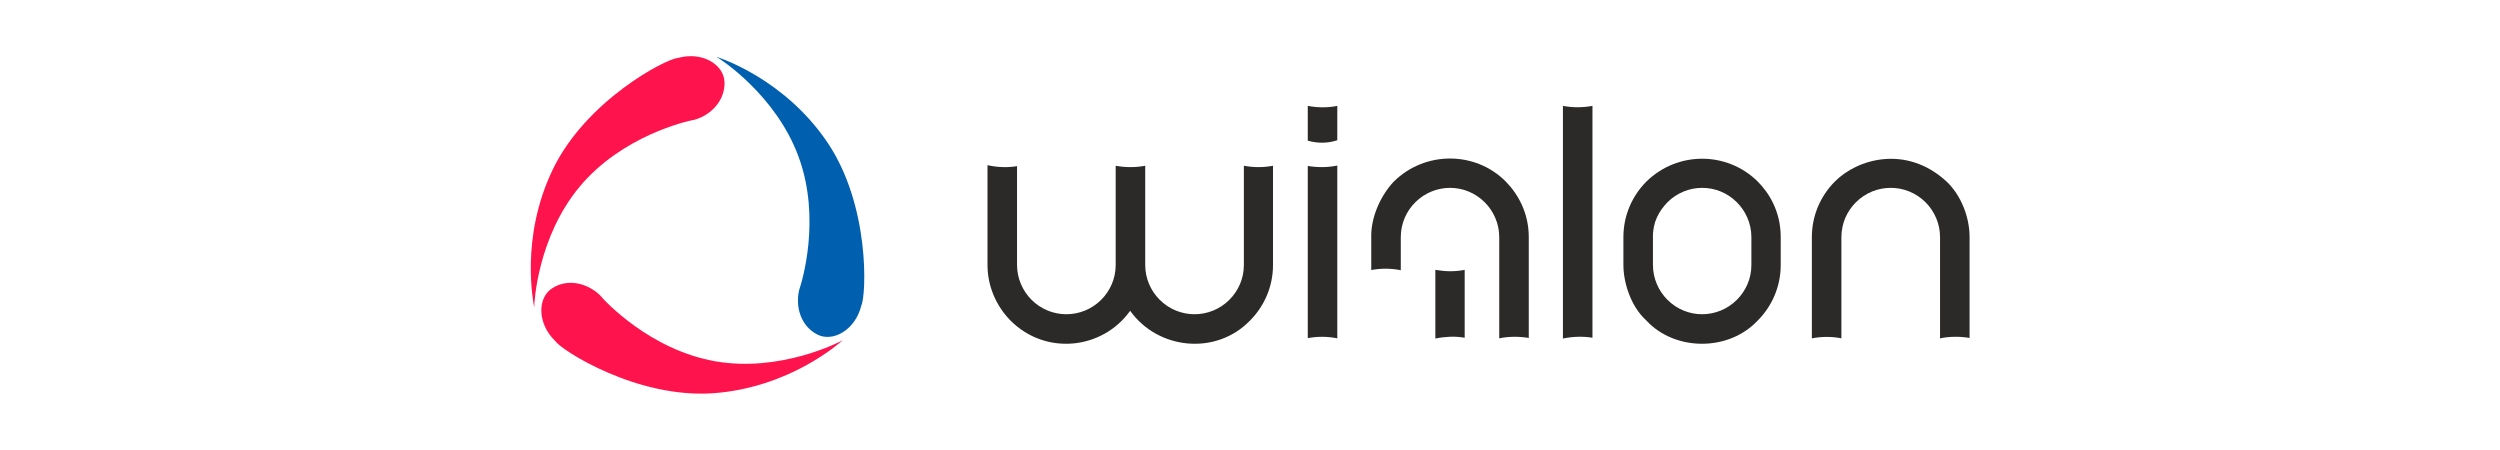
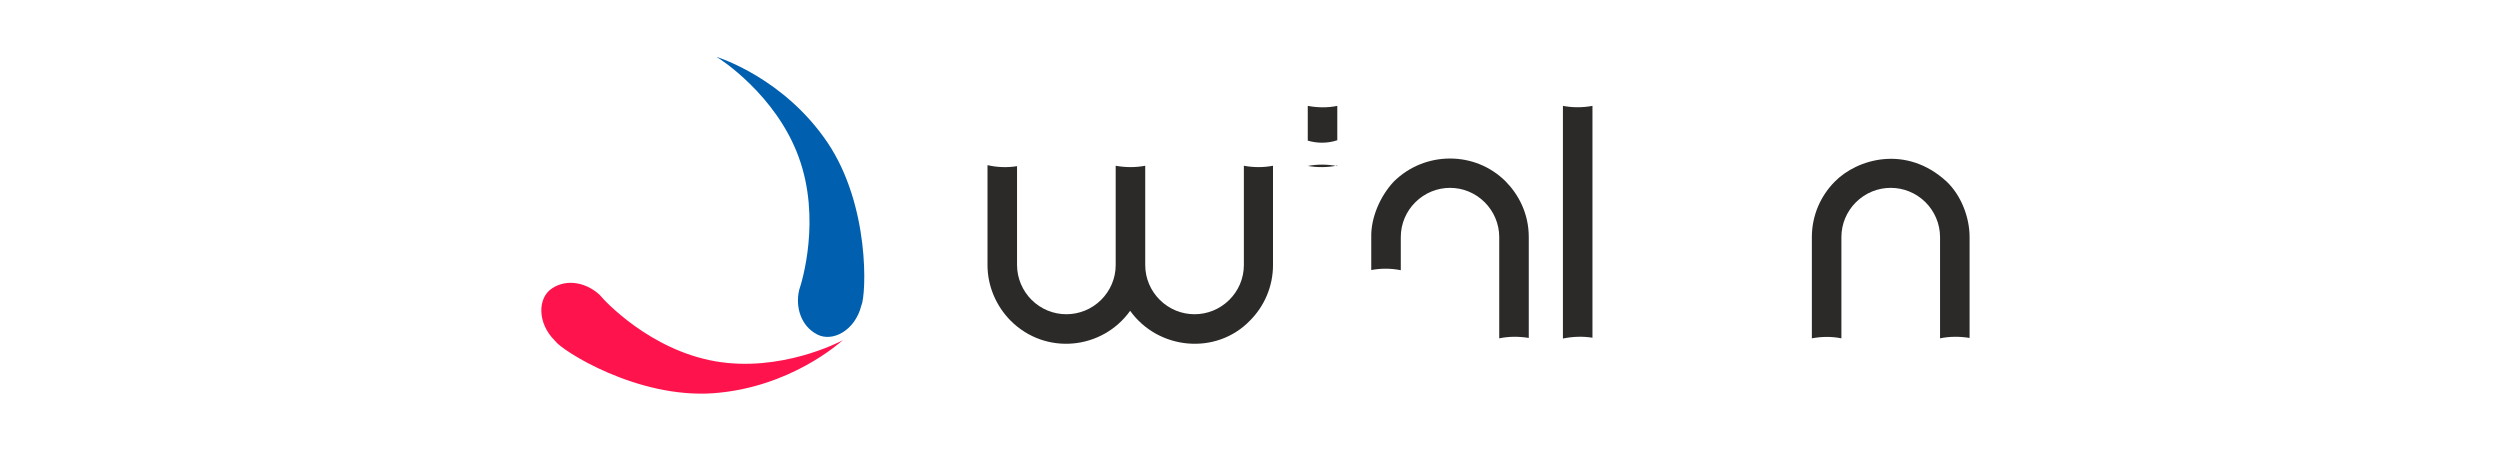
<svg xmlns="http://www.w3.org/2000/svg" version="1.1" id="Слой_1" x="0px" y="0px" viewBox="0 0 124.43 22.38" style="enable-background:new 0 0 124.43 22.38;" xml:space="preserve">
  <style type="text/css">
	.st0{fill:#005FAF;}
	.st1{fill:#FF134D;}
	.st2{fill:#201600;}
	.st3{fill:#2B2A29;}
</style>
  <g>
    <g>
      <path class="st0" d="M41.17,7.07c-2.14-3.15-5.32-4.18-5.51-4.24c0.17,0.09,2.96,1.89,4.09,4.98c1.13,3.08,0.16,6.24,0.03,6.61    c-0.21,0.86,0.09,1.82,0.9,2.23c0.76,0.39,1.88-0.2,2.19-1.44C43.12,14.67,43.31,10.22,41.17,7.07z" />
-       <path class="st1" d="M27.52,8.42c-1.66,3.43-0.96,6.69-0.93,6.89c-0.01-0.2,0.16-3.51,2.27-6.03c2.11-2.52,5.33-3.26,5.71-3.32    c0.85-0.24,1.53-0.99,1.49-1.89c-0.04-0.86-1.11-1.53-2.34-1.18C33.14,2.93,29.18,4.99,27.52,8.42z" />
      <path class="st1" d="M35.52,19.57c3.8-0.28,6.28-2.51,6.43-2.64c-0.17,0.1-3.12,1.62-6.36,1.05c-3.23-0.57-5.49-2.99-5.73-3.29    c-0.64-0.61-1.62-0.84-2.38-0.34c-0.72,0.46-0.76,1.73,0.15,2.62C27.96,17.45,31.72,19.85,35.52,19.57z" />
-       <path class="st2" d="M41.83,15.99C41.83,15.99,41.83,15.99,41.83,15.99C41.83,16,41.83,15.99,41.83,15.99z" />
    </g>
    <g>
      <g>
        <g>
          <path class="st3" d="M77.79,5.27v11.58c0.48-0.1,0.98-0.12,1.47-0.04V5.27C78.77,5.36,78.27,5.36,77.79,5.27z" />
        </g>
        <g>
          <path class="st3" d="M72.17,7.89c-1.02,0-2.04,0.39-2.81,1.16c-0.67,0.72-1.13,1.79-1.11,2.74v1.65      c0.49-0.09,0.98-0.09,1.47,0.01V11.8c0-0.68,0.28-1.29,0.72-1.73c0.48-0.48,1.11-0.72,1.73-0.72c0.63,0,1.25,0.24,1.73,0.72      c0.44,0.44,0.72,1.06,0.72,1.73v5.04c0.48-0.1,0.98-0.1,1.47-0.02V11.8c0-1.19-0.52-2.13-1.15-2.77      C74.18,8.27,73.18,7.89,72.17,7.89z" />
        </g>
        <g>
          <path class="st3" d="M91.33,9.03c-0.71,0.71-1.15,1.69-1.15,2.77v5.04c0.48-0.09,0.98-0.1,1.47,0V11.8      c0-0.68,0.28-1.29,0.72-1.73c0.96-0.96,2.51-0.96,3.47,0c0.44,0.44,0.72,1.06,0.72,1.73v5.04c0.48-0.1,0.98-0.1,1.47-0.02V11.8      c0-0.99-0.42-2.08-1.15-2.77C94.87,7.19,92.44,7.91,91.33,9.03z" />
        </g>
        <g>
-           <path class="st3" d="M65.09,8.26v8.57c0.48-0.09,0.98-0.09,1.47,0.01V8.24C66.07,8.34,65.57,8.34,65.09,8.26z" />
+           <path class="st3" d="M65.09,8.26c0.48-0.09,0.98-0.09,1.47,0.01V8.24C66.07,8.34,65.57,8.34,65.09,8.26z" />
        </g>
        <g>
          <path class="st3" d="M61.91,8.25v4.94c0,0.68-0.28,1.29-0.72,1.73c-0.96,0.96-2.51,0.96-3.47,0C57.28,14.48,57,13.87,57,13.19      V8.25c-0.48,0.09-0.98,0.09-1.47,0v4.94c0,0.68-0.28,1.29-0.72,1.73c-0.96,0.96-2.51,0.96-3.47,0      c-0.44-0.44-0.72-1.06-0.72-1.73V8.27c-0.49,0.08-0.99,0.06-1.47-0.05v4.97c0,1.04,0.42,2.03,1.15,2.77      c1.74,1.74,4.56,1.45,5.95-0.49c1.39,1.94,4.27,2.23,5.96,0.49c0.71-0.71,1.15-1.69,1.15-2.77V8.25      C62.89,8.34,62.39,8.34,61.91,8.25z" />
        </g>
        <g>
-           <path class="st3" d="M71.44,13.43v3.42c0.24-0.05,0.49-0.08,0.73-0.09c0.25-0.01,0.49,0.01,0.73,0.05v-3.38      c-0.24,0.05-0.49,0.07-0.73,0.07S71.68,13.47,71.44,13.43z" />
-         </g>
+           </g>
        <g>
          <path class="st3" d="M65.09,5.27v1.73c0.48,0.14,0.99,0.14,1.47-0.02V5.27C66.07,5.37,65.57,5.36,65.09,5.27z" />
        </g>
        <g>
          <g>
-             <path class="st3" d="M84.72,7.9c-0.99,0-1.99,0.37-2.77,1.13c-0.71,0.71-1.15,1.69-1.15,2.77v1.39c0,0.85,0.35,2.05,1.15,2.77       c0.69,0.75,1.72,1.15,2.76,1.15c1.01,0,2.03-0.37,2.77-1.15c0.71-0.71,1.15-1.69,1.15-2.77V11.8c0-1.31-0.61-2.23-1.15-2.77       C86.72,8.28,85.72,7.9,84.72,7.9z M87.17,13.19c0,0.68-0.28,1.29-0.72,1.73c-0.48,0.48-1.11,0.72-1.73,0.72       c-0.63,0-1.25-0.24-1.73-0.72c-0.44-0.44-0.72-1.06-0.72-1.73V11.8c-0.01-0.76,0.31-1.3,0.72-1.73       c0.48-0.48,1.11-0.72,1.73-0.72c0.63,0,1.25,0.24,1.73,0.72c0.44,0.44,0.72,1.06,0.72,1.73L87.17,13.19L87.17,13.19z" />
-           </g>
+             </g>
        </g>
      </g>
    </g>
  </g>
</svg>